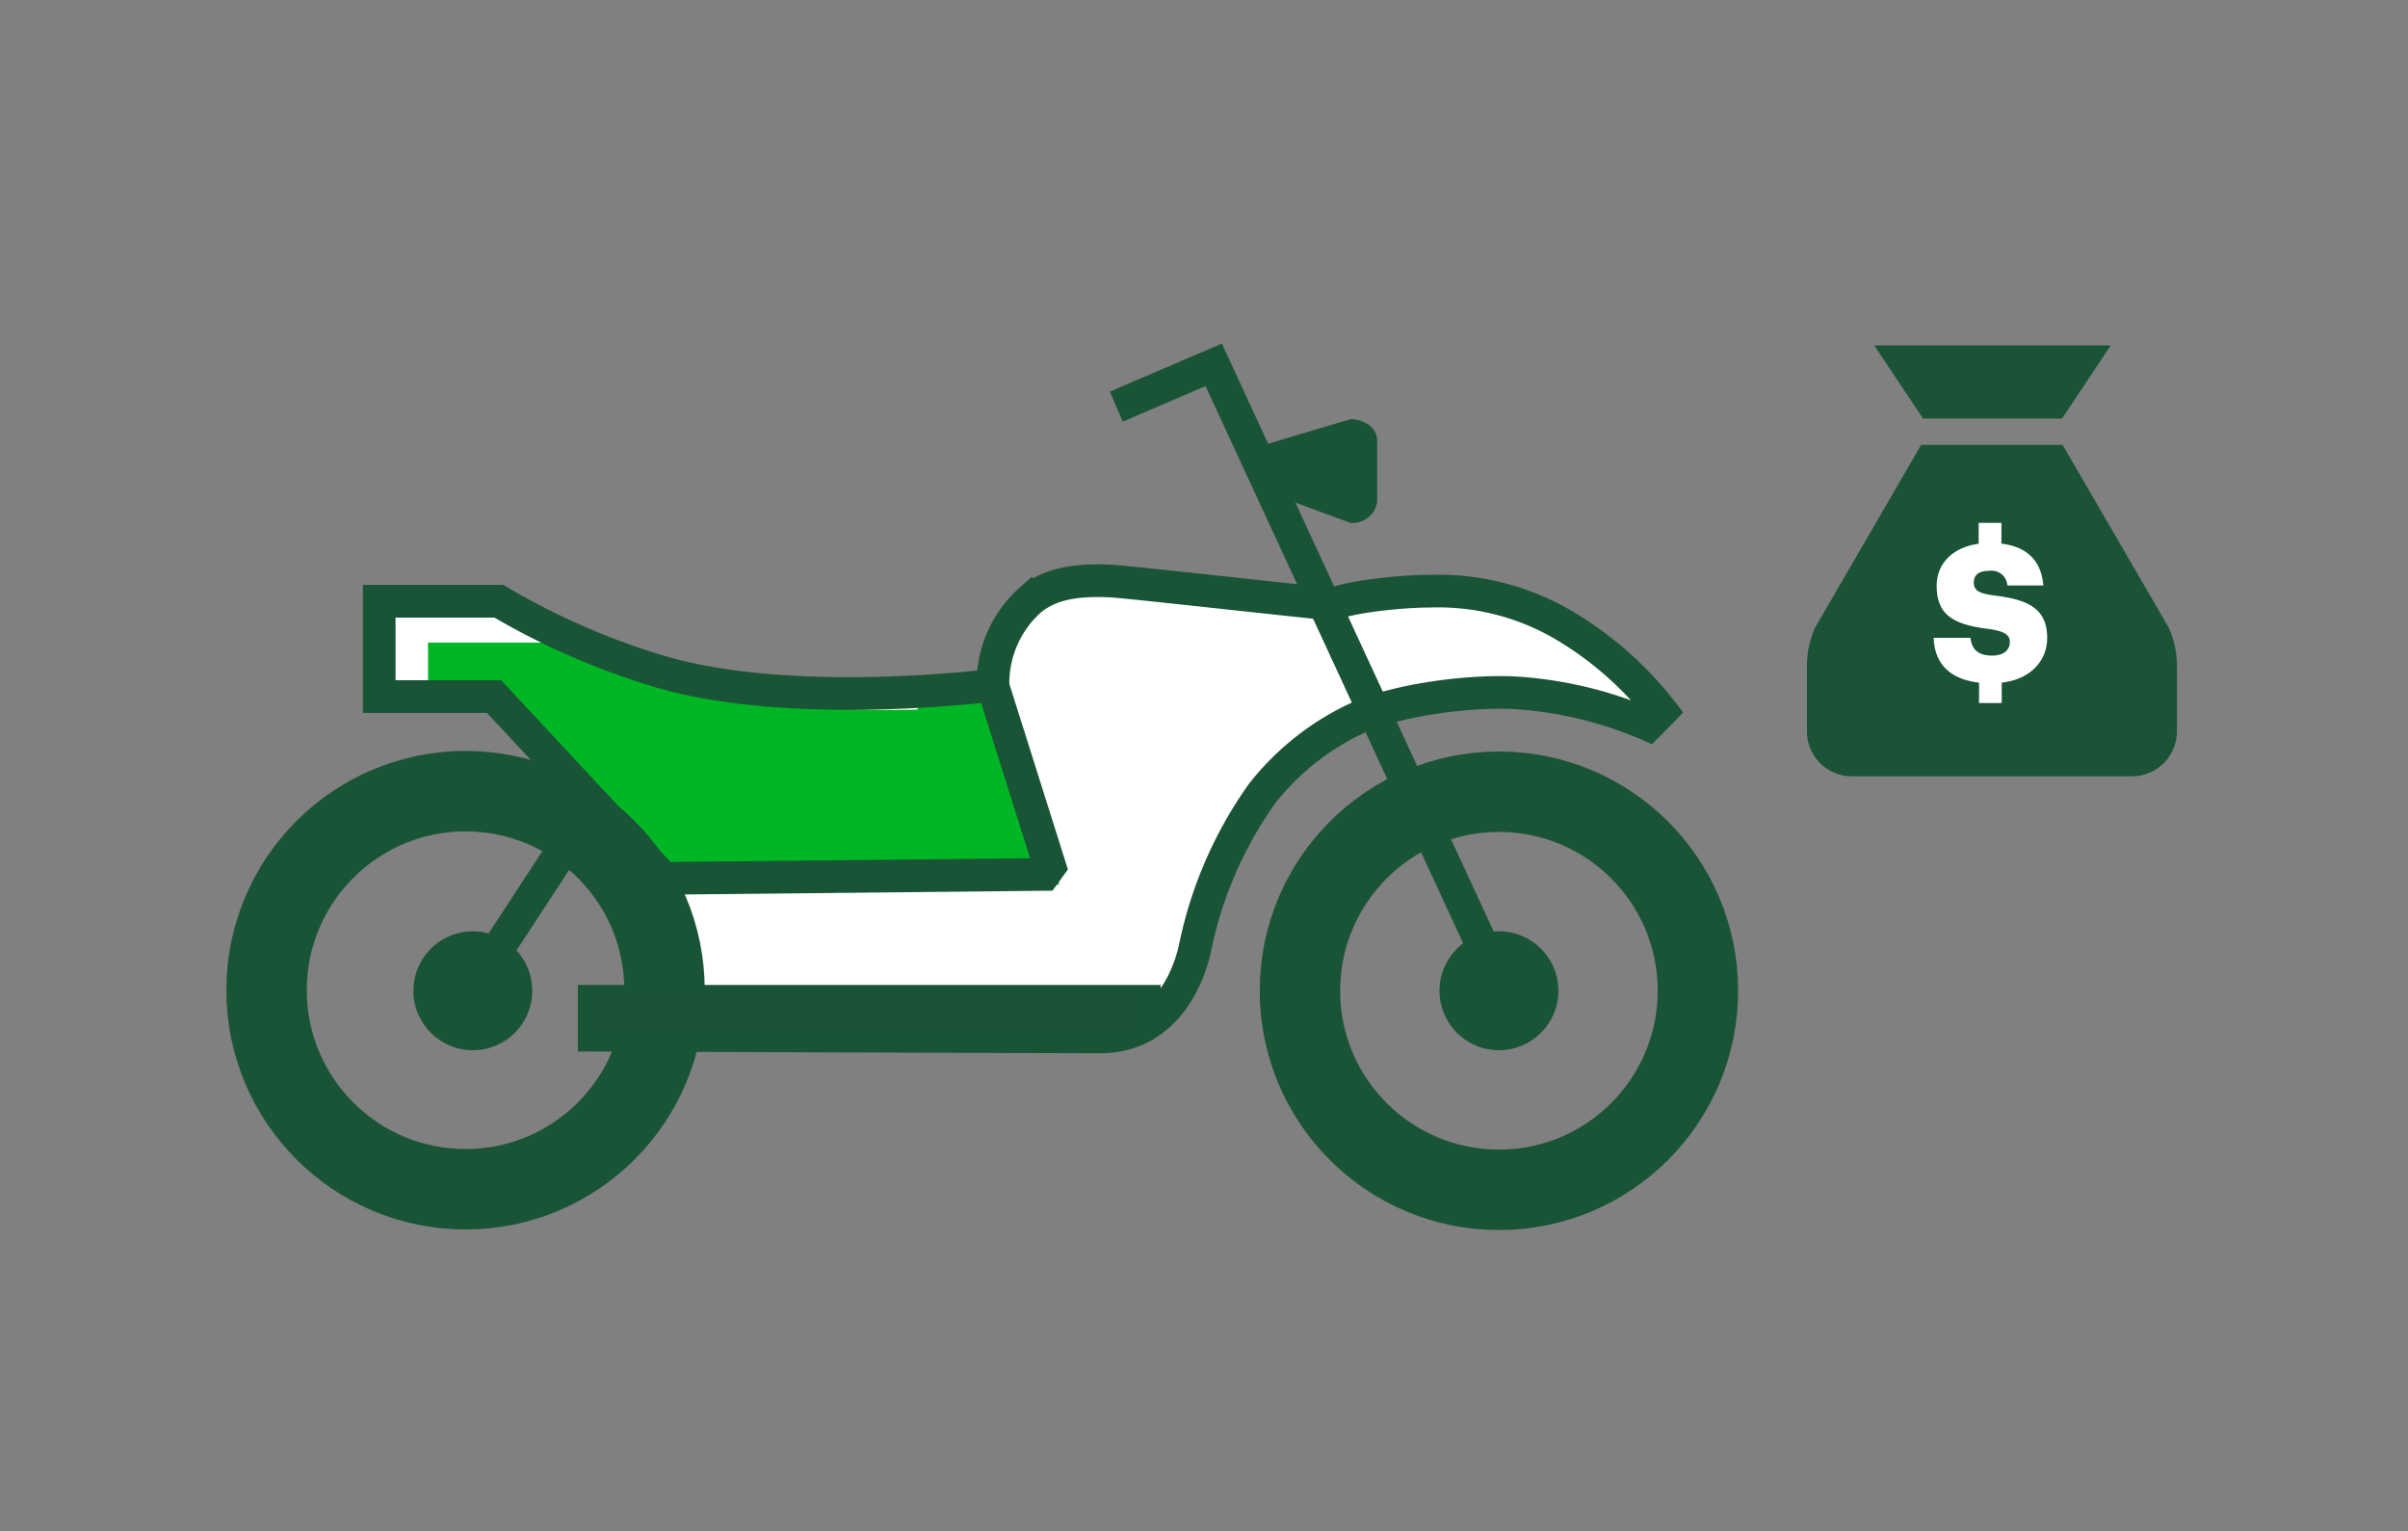
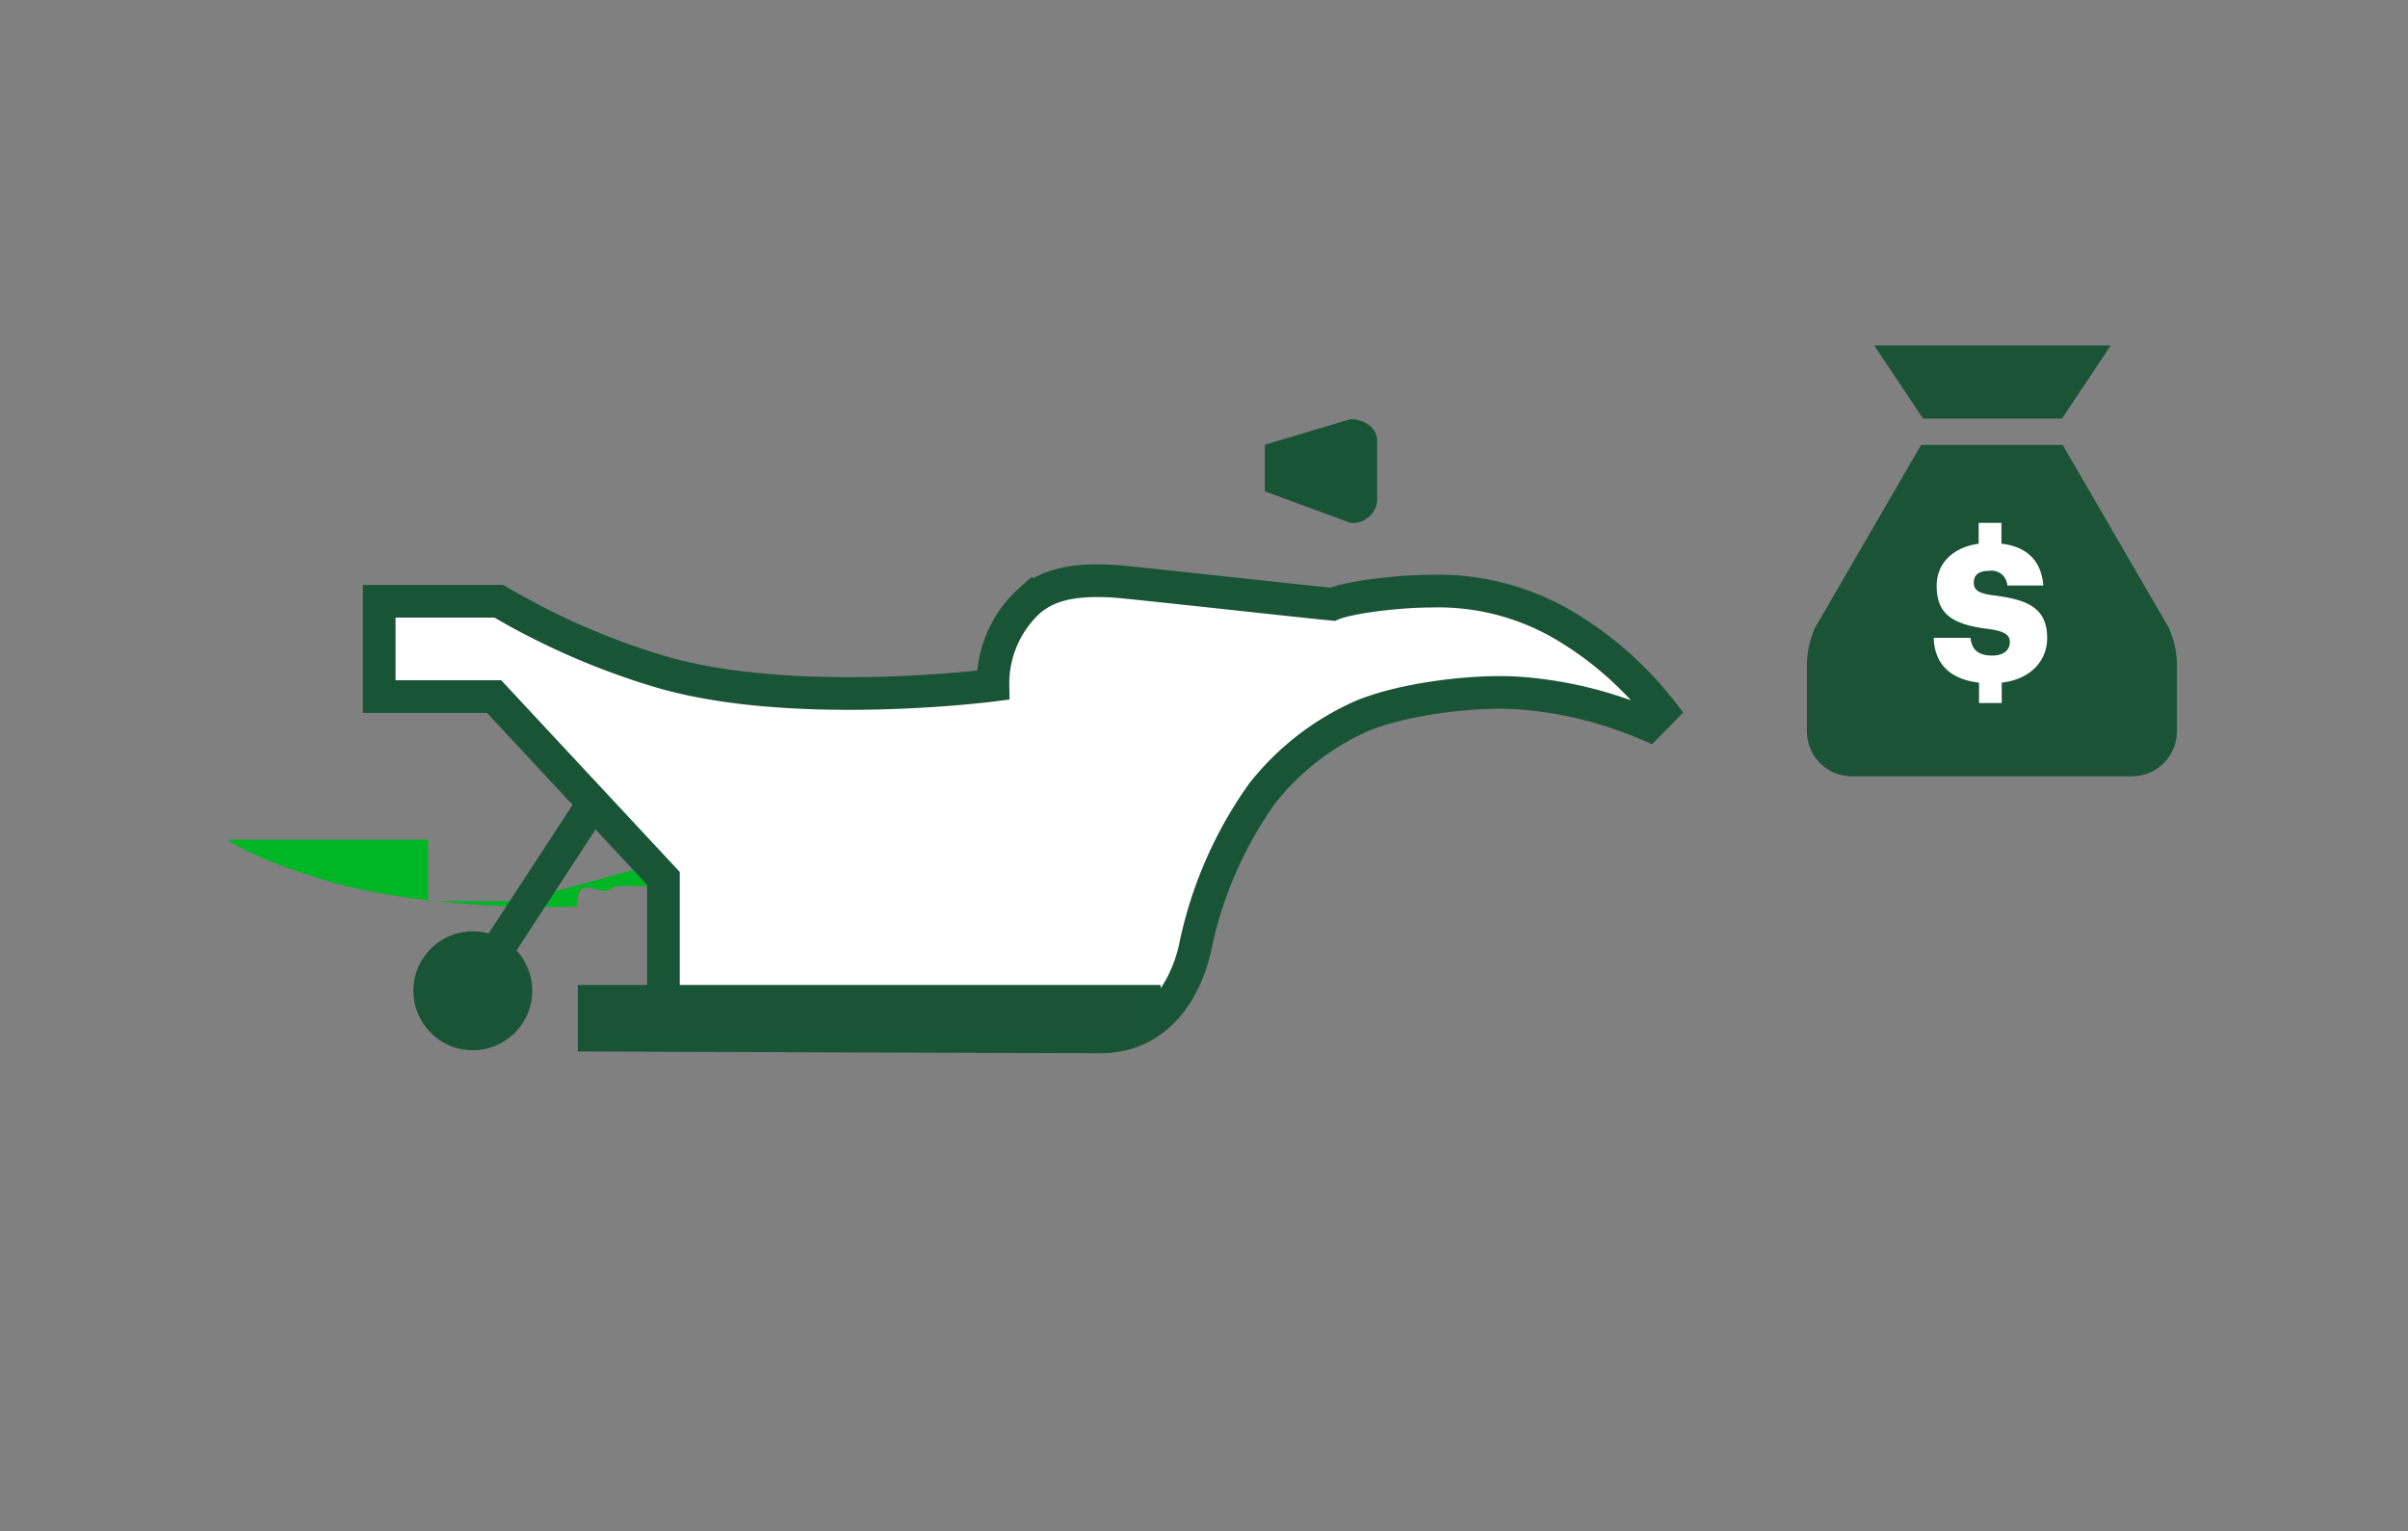
<svg xmlns="http://www.w3.org/2000/svg" viewBox="0 0 258 164">
  <rect x="0" y="0" width="258" height="164" fill="#808080" stroke="none" />
  <title>powersportLoans_smp_258x164</title>
  <g id="LINE_ART_STROKE" data-name="LINE ART / STROKE">
    <path d="M123.69,106.09H63.37v3.61s51.07.19,53.94.18c5.45,0,8.76-4.12,10-9.27A43.42,43.42,0,0,1,134.49,84a27.71,27.71,0,0,1,10.43-8.17c4.34-1.9,12.11-2.86,16.9-2.53a42.48,42.48,0,0,1,13.8,3.38L177,75.23A37.22,37.22,0,0,0,166.56,66a26.42,26.42,0,0,0-14.18-3.58c-3.14,0-8.44.6-10.4,1.4-3.78-.36-21.56-2.35-23.23-2.45-4.83-.31-7.15.59-8.86,1.92a11.89,11.89,0,0,0-4.06,9.14S84.57,75.2,70.37,71a77.12,77.12,0,0,1-17.15-7.48H40.48V73.68l12.22,0L70.74,93l0,14.39" style="fill:#fff" />
-     <path d="M70.14,94.86l43.36-.11-6.89-21c-1.53.26-3.92-.29-4.75.35-1.21.94-3.55-1.91-3.55,1.9,0,0-15.41.61-26.8-2.76-7.93-2.35-10.72-4.41-10.72-4.41H45.86v6.58h9.81L70.15,92.55Z" style="fill:#00b624" />
-     <circle cx="49.88" cy="106.06" r="21.32" style="fill:none;stroke:#1a5436;stroke-miterlimit:10;stroke-width:8.616px" />
+     <path d="M70.14,94.86c-1.53.26-3.92-.29-4.75.35-1.21.94-3.55-1.91-3.55,1.9,0,0-15.41.61-26.8-2.76-7.93-2.35-10.72-4.41-10.72-4.41H45.86v6.58h9.81L70.15,92.55Z" style="fill:#00b624" />
    <circle cx="50.66" cy="106.12" r="6.37" style="fill:#1a5436" />
    <line x1="51.6" y1="104.33" x2="63.7" y2="85.81" style="fill:none;stroke:#1a5436;stroke-miterlimit:10;stroke-width:3.5px" />
-     <circle cx="160.6" cy="106.12" r="21.32" style="fill:none;stroke:#1a5436;stroke-miterlimit:10;stroke-width:8.616px" />
-     <circle cx="160.6" cy="106.12" r="6.37" style="fill:#1a5436" />
-     <polyline points="119.6 43.55 130.04 39.08 161.25 106.56" style="fill:none;stroke:#1a5436;stroke-miterlimit:10;stroke-width:3.5px" />
    <path d="M124.35,107.25H63.66v3.63s51.39.19,54.28.18c5.48,0,8.81-4.15,10.06-9.33A43.52,43.52,0,0,1,135.22,85a28,28,0,0,1,10.49-8.22c4.37-1.91,12.19-2.88,17-2.55a42.64,42.64,0,0,1,13.89,3.4c.73-.73,1.43-1.45,1.43-1.45a37.54,37.54,0,0,0-10.55-9.26,26.6,26.6,0,0,0-14.26-3.6c-3.16,0-8.49.59-10.46,1.4-3.81-.36-21.7-2.36-23.38-2.46-4.86-.31-7.19.6-8.91,1.93a12,12,0,0,0-4.08,9.2S85,76.16,70.71,71.93A77.72,77.72,0,0,1,53.45,64.4l-12.82,0,0,10.21H52.94L71.08,94.08l0,14.48" style="fill:none;stroke:#1a5436;stroke-miterlimit:10;stroke-width:3.5px" />
-     <polyline points="106.22 72.97 112.75 93.65 71.08 94.08" style="fill:none;stroke:#1a5436;stroke-linejoin:bevel;stroke-width:3.5px" />
    <path d="M144.68,44.9l-9.16,2.73v5L144.68,56a2.63,2.63,0,0,0,2.87-2.27v-6.6C147.55,45.91,146.26,44.9,144.68,44.9Z" style="fill:#1a5436" />
    <path d="M206,47.66h15l11.36,19.56a10,10,0,0,1,.88,4.11v7a4.82,4.82,0,0,1-4.82,4.82h-30a4.82,4.82,0,0,1-4.82-4.82v-7a10,10,0,0,1,.88-4.11l11.35-19.56h15" style="fill:#1a5336" />
    <path d="M215.34,68.77c0,.86-.68,1.45-1.88,1.45-1.73,0-2.22-.86-2.33-1.9h-3.95c.1,2.77,1.72,4.43,4.86,4.8V75.3h2.43V73.12c3.11-.36,4.87-2.36,4.87-4.78,0-3.22-2.1-4.1-5.59-4.55-1.82-.22-2.27-.59-2.27-1.41s.57-1.24,1.67-1.24a1.68,1.68,0,0,1,1.92,1.57h3.86c-.23-2.69-1.77-4.15-4.49-4.48V56H212v2.24c-2.8.38-4.5,2.15-4.5,4.49,0,3,1.62,4.16,5.51,4.63C214.79,67.61,215.34,68,215.34,68.77Z" style="fill:#fff" />
    <polygon points="200.81 37 206.04 44.83 213.48 44.83 213.49 44.83 220.93 44.83 226.15 37 200.81 37" style="fill:#1a5336" />
    <rect x="63.7" y="106.56" width="57.88" height="3.79" style="fill:#1a5336" />
  </g>
</svg>